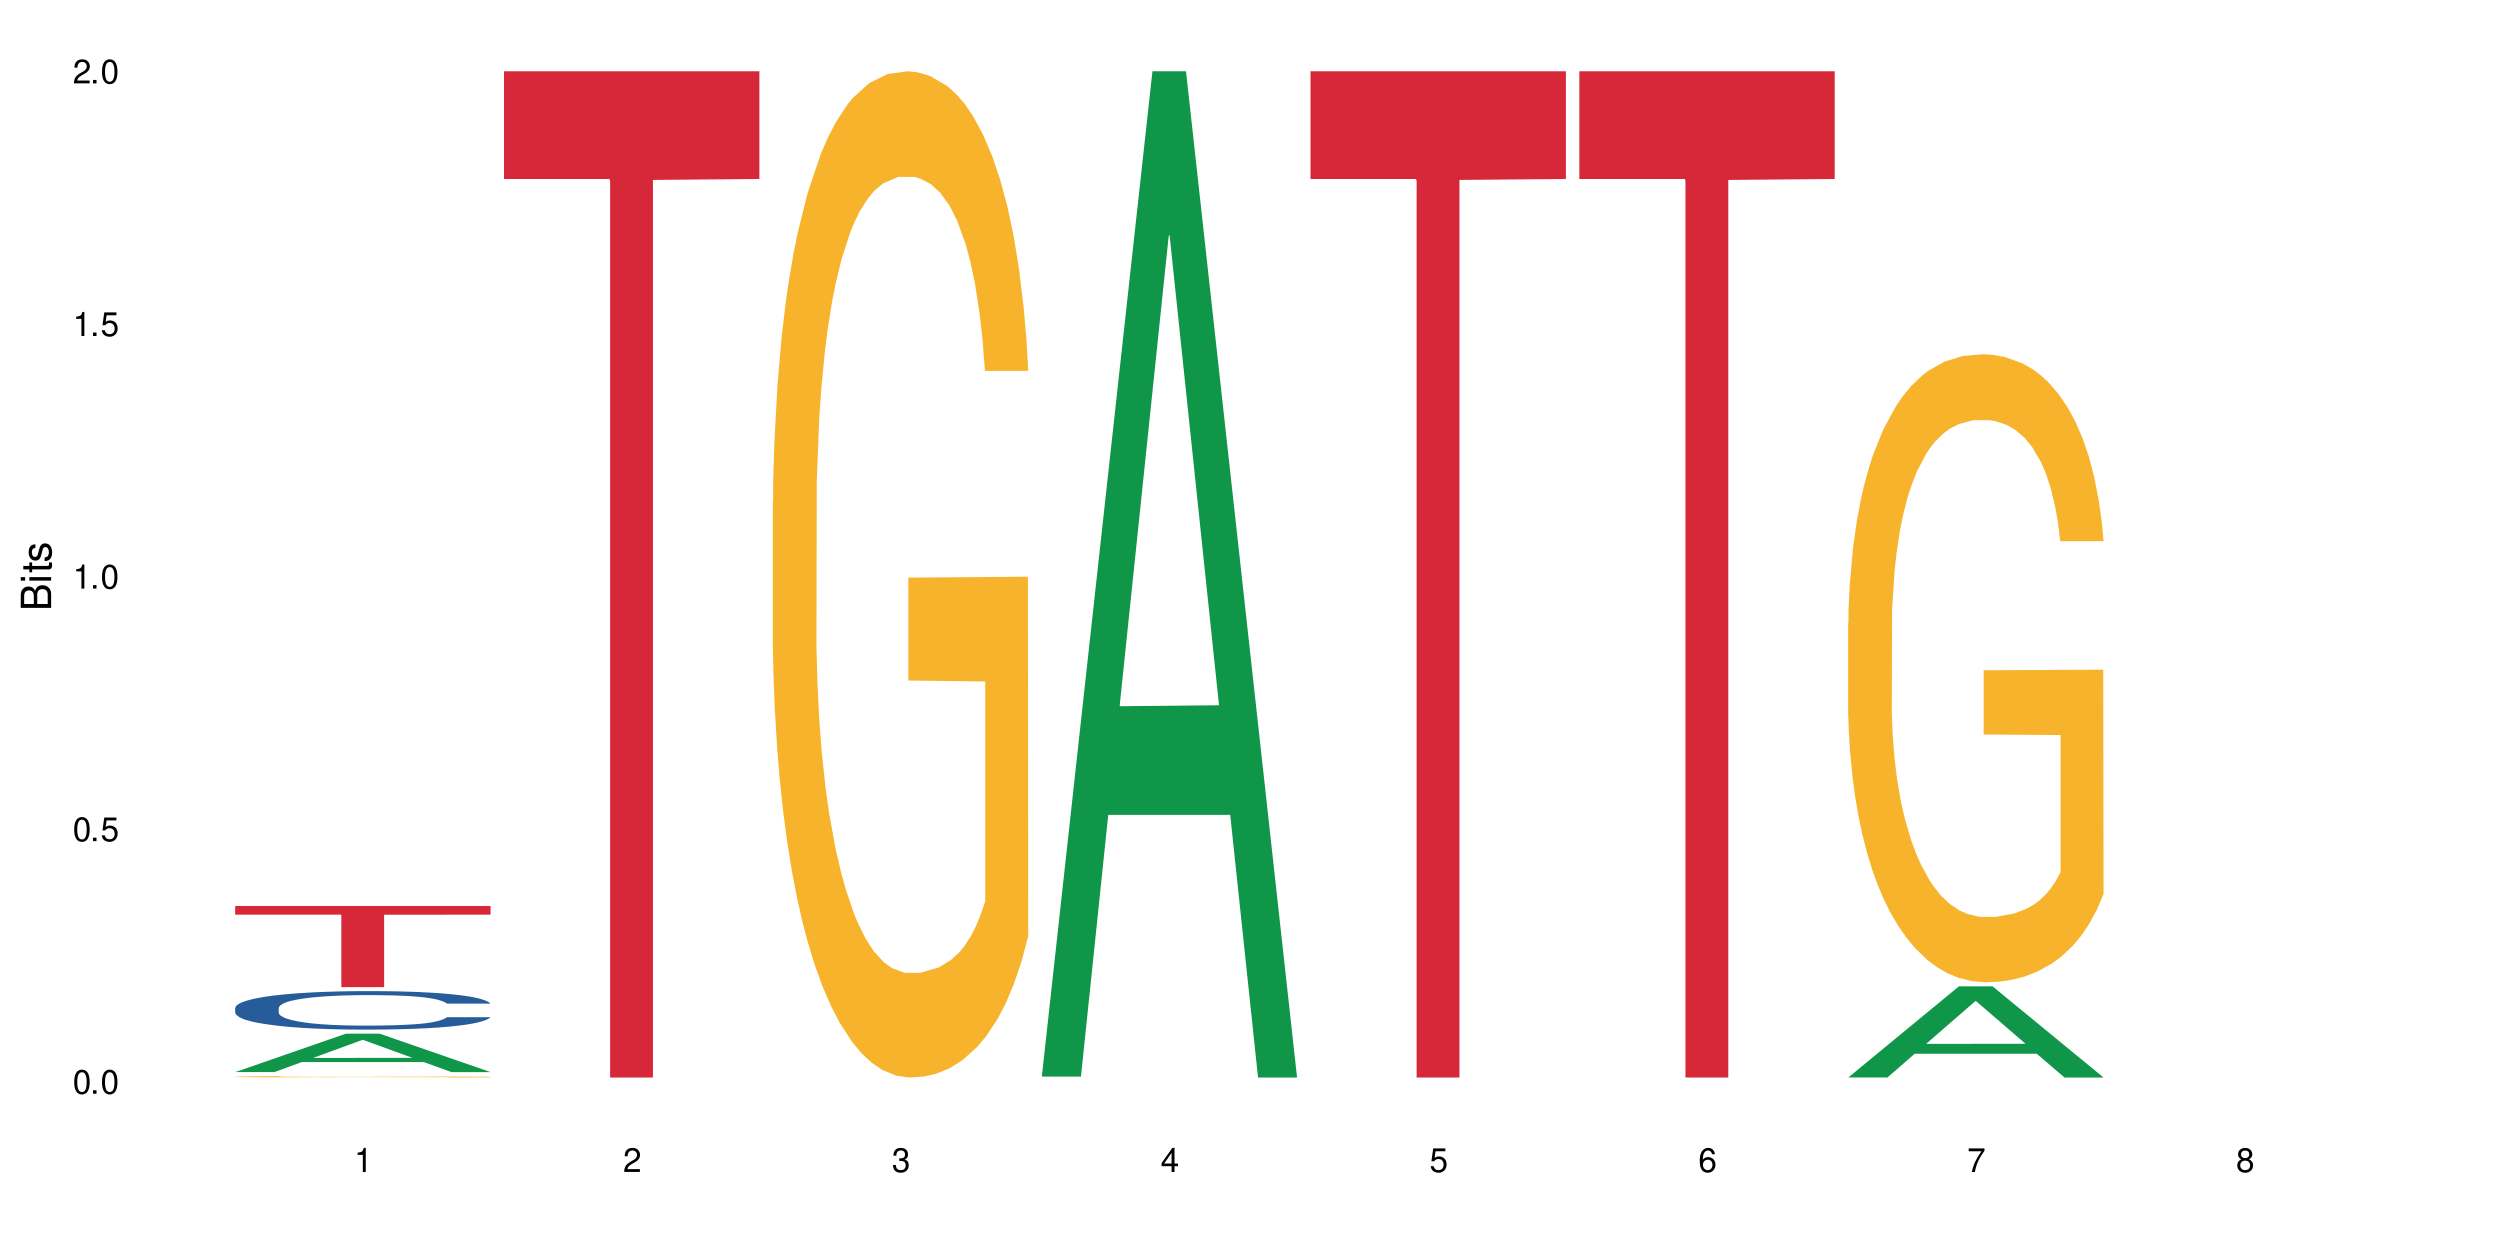
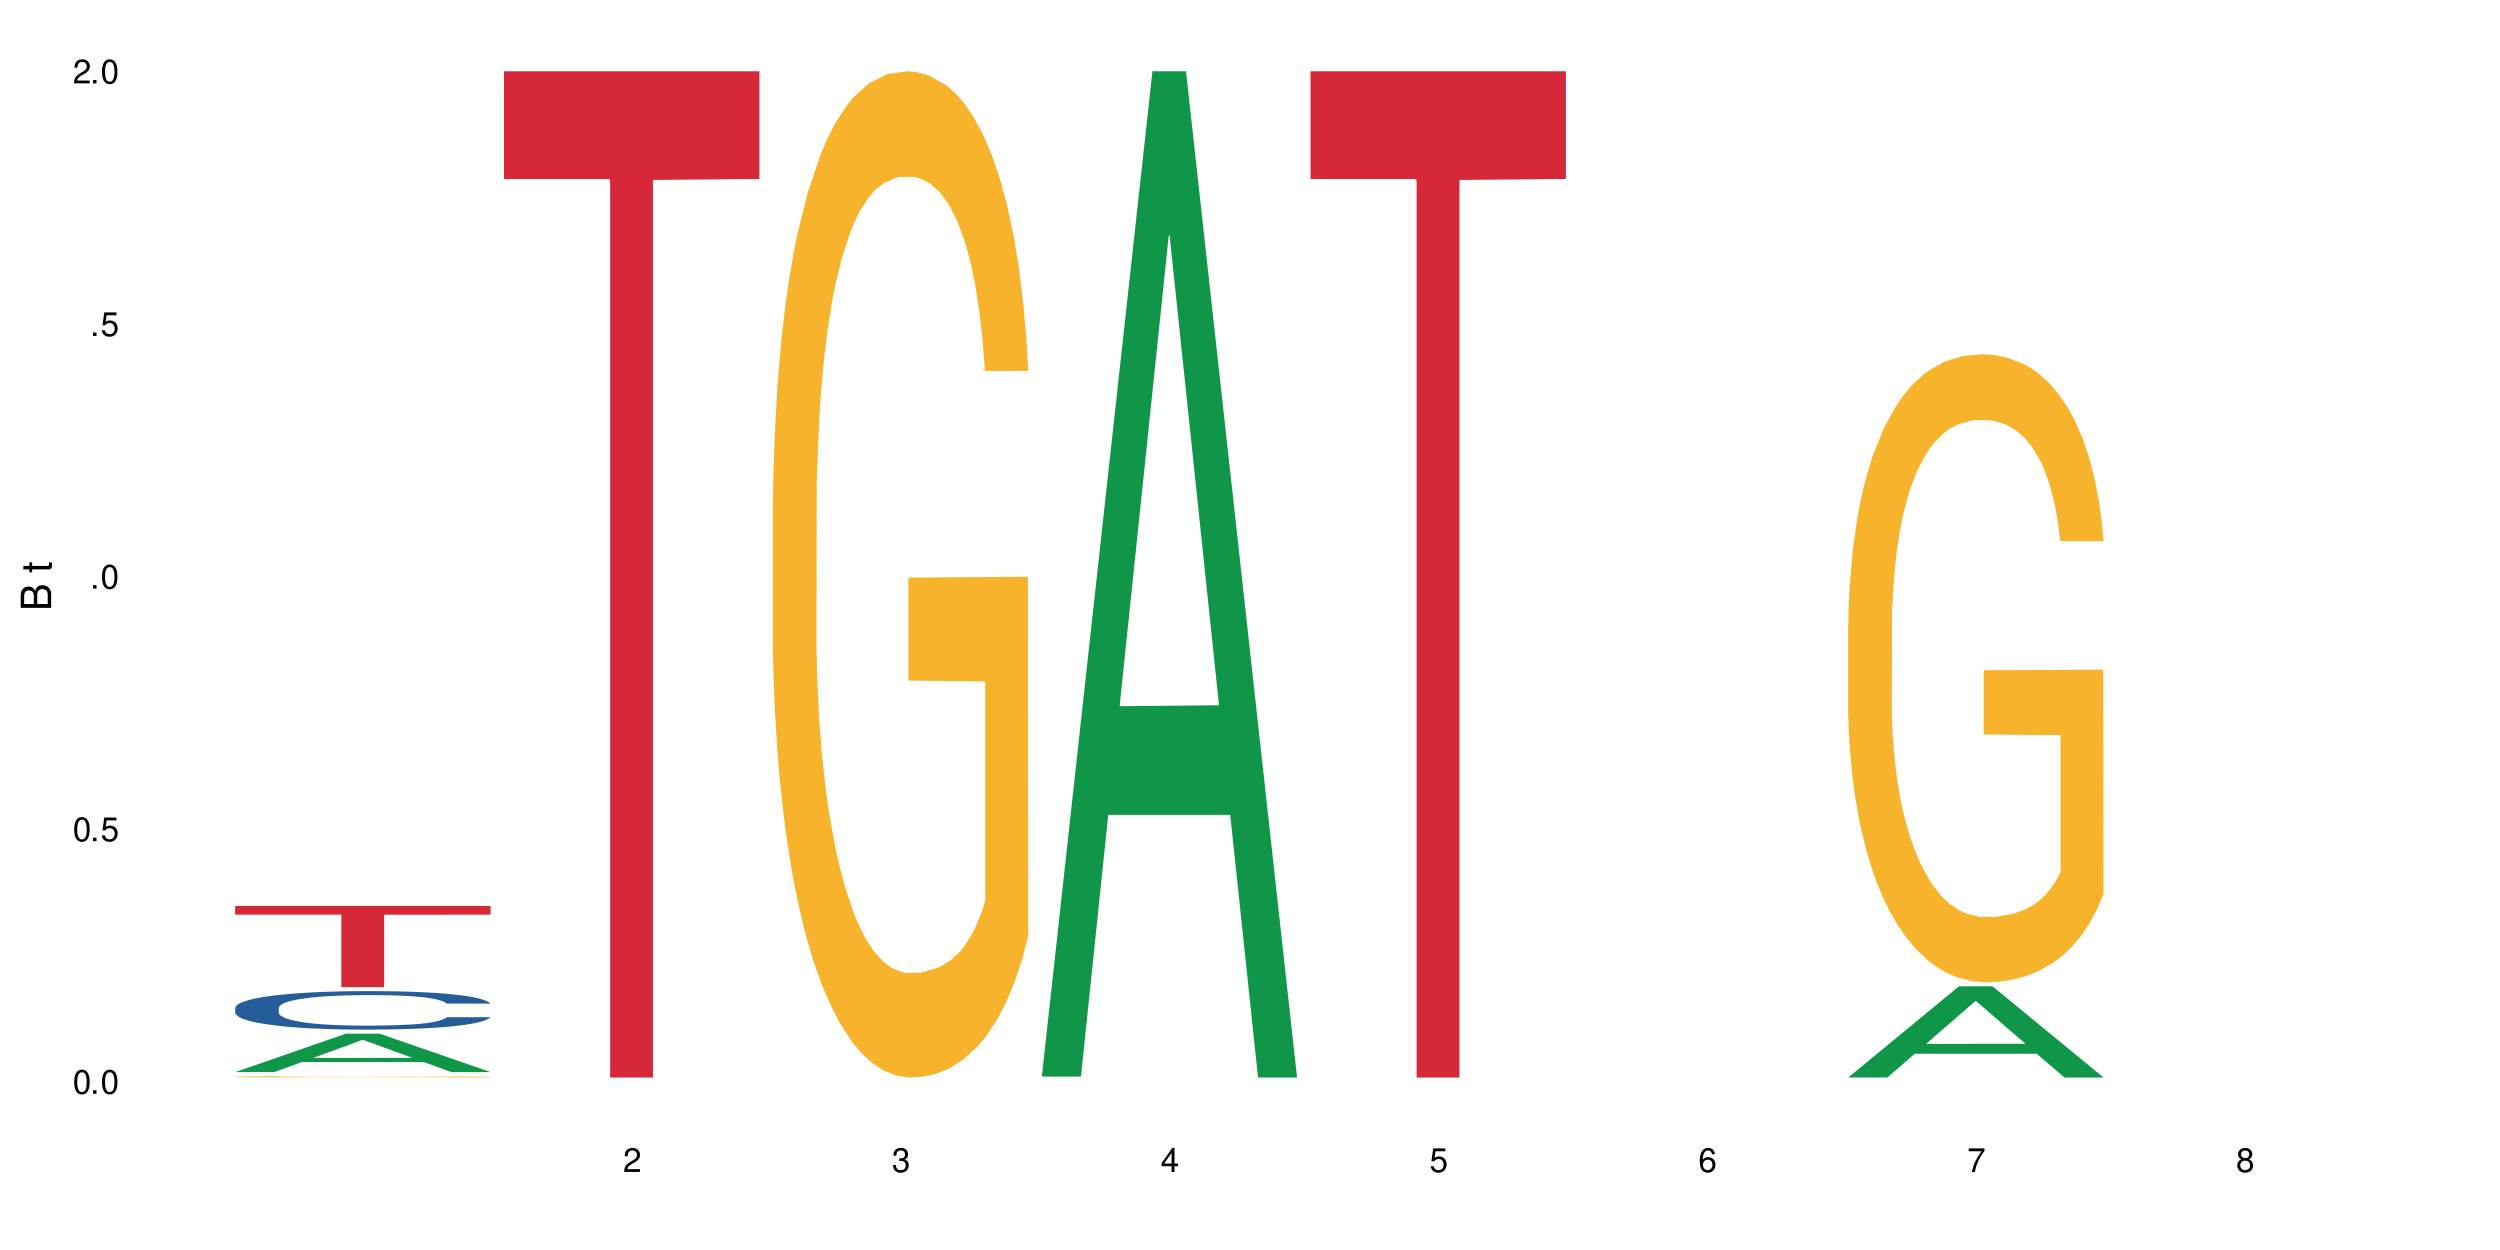
<svg xmlns="http://www.w3.org/2000/svg" xmlns:xlink="http://www.w3.org/1999/xlink" width="720" height="360" viewBox="0 0 720 360">
  <defs>
    <g>
      <g id="glyph-0-0">
</g>
      <g id="glyph-0-1">
        <path d="M 2.641 -6.938 C 2 -6.938 1.422 -6.656 1.078 -6.172 C 0.641 -5.562 0.406 -4.641 0.406 -3.359 C 0.406 -1.016 1.188 0.219 2.641 0.219 C 4.078 0.219 4.859 -1.016 4.859 -3.297 C 4.859 -4.641 4.656 -5.547 4.203 -6.172 C 3.844 -6.656 3.281 -6.938 2.641 -6.938 Z M 2.641 -6.188 C 3.547 -6.188 4 -5.25 4 -3.375 C 4 -1.406 3.562 -0.484 2.625 -0.484 C 1.734 -0.484 1.281 -1.438 1.281 -3.344 C 1.281 -5.25 1.734 -6.188 2.641 -6.188 Z M 2.641 -6.188 " />
      </g>
      <g id="glyph-0-2">
        <path d="M 1.828 -1 L 0.828 -1 L 0.828 0 L 1.828 0 Z M 1.828 -1 " />
      </g>
      <g id="glyph-0-3">
        <path d="M 4.562 -6.797 L 1.062 -6.797 L 0.547 -3.094 L 1.328 -3.094 C 1.719 -3.562 2.047 -3.734 2.578 -3.734 C 3.484 -3.734 4.062 -3.109 4.062 -2.094 C 4.062 -1.125 3.484 -0.531 2.578 -0.531 C 1.828 -0.531 1.375 -0.906 1.188 -1.672 L 0.328 -1.672 C 0.453 -1.109 0.547 -0.844 0.75 -0.594 C 1.125 -0.078 1.828 0.219 2.594 0.219 C 3.969 0.219 4.922 -0.781 4.922 -2.219 C 4.922 -3.562 4.031 -4.484 2.719 -4.484 C 2.25 -4.484 1.859 -4.359 1.469 -4.062 L 1.734 -5.969 L 4.562 -5.969 Z M 4.562 -6.797 " />
      </g>
      <g id="glyph-0-4">
-         <path d="M 2.484 -4.938 L 2.484 0 L 3.328 0 L 3.328 -6.938 L 2.766 -6.938 C 2.469 -5.875 2.281 -5.734 0.984 -5.562 L 0.984 -4.938 Z M 2.484 -4.938 " />
-       </g>
+         </g>
      <g id="glyph-0-5">
        <path d="M 4.859 -0.828 L 1.281 -0.828 C 1.359 -1.406 1.672 -1.781 2.5 -2.281 L 3.469 -2.828 C 4.406 -3.344 4.906 -4.062 4.906 -4.906 C 4.906 -5.484 4.672 -6.031 4.266 -6.406 C 3.859 -6.766 3.375 -6.938 2.719 -6.938 C 1.859 -6.938 1.219 -6.625 0.844 -6.031 C 0.609 -5.672 0.5 -5.234 0.484 -4.531 L 1.328 -4.531 C 1.359 -5.016 1.406 -5.281 1.531 -5.516 C 1.75 -5.938 2.188 -6.203 2.703 -6.203 C 3.469 -6.203 4.031 -5.641 4.031 -4.891 C 4.031 -4.344 3.719 -3.859 3.125 -3.516 L 2.234 -3 C 0.812 -2.172 0.406 -1.531 0.328 -0.016 L 4.859 -0.016 Z M 4.859 -0.828 " />
      </g>
      <g id="glyph-0-6">
        <path d="M 2.125 -3.188 L 2.578 -3.188 C 3.5 -3.188 3.984 -2.766 3.984 -1.922 C 3.984 -1.062 3.469 -0.531 2.594 -0.531 C 1.656 -0.531 1.203 -1 1.156 -2.016 L 0.312 -2.016 C 0.344 -1.453 0.438 -1.094 0.609 -0.781 C 0.953 -0.109 1.625 0.219 2.547 0.219 C 3.953 0.219 4.859 -0.625 4.859 -1.938 C 4.859 -2.828 4.516 -3.297 3.703 -3.594 C 4.344 -3.844 4.656 -4.328 4.656 -5.031 C 4.656 -6.219 3.875 -6.938 2.578 -6.938 C 1.203 -6.938 0.484 -6.172 0.453 -4.703 L 1.297 -4.703 C 1.312 -5.125 1.344 -5.359 1.453 -5.578 C 1.641 -5.969 2.062 -6.203 2.594 -6.203 C 3.344 -6.203 3.797 -5.75 3.797 -5 C 3.797 -4.516 3.609 -4.219 3.25 -4.047 C 3.016 -3.953 2.703 -3.922 2.125 -3.906 Z M 2.125 -3.188 " />
      </g>
      <g id="glyph-0-7">
        <path d="M 3.141 -1.672 L 3.141 0 L 3.984 0 L 3.984 -1.672 L 4.984 -1.672 L 4.984 -2.438 L 3.984 -2.438 L 3.984 -6.938 L 3.359 -6.938 L 0.266 -2.578 L 0.266 -1.672 Z M 3.141 -2.438 L 1 -2.438 L 3.141 -5.5 Z M 3.141 -2.438 " />
      </g>
      <g id="glyph-0-8">
        <path d="M 4.781 -5.125 C 4.609 -6.266 3.891 -6.938 2.844 -6.938 C 2.094 -6.938 1.422 -6.578 1.031 -5.953 C 0.594 -5.266 0.406 -4.422 0.406 -3.172 C 0.406 -2 0.578 -1.25 0.984 -0.641 C 1.359 -0.078 1.953 0.219 2.703 0.219 C 3.984 0.219 4.922 -0.75 4.922 -2.094 C 4.922 -3.375 4.062 -4.281 2.844 -4.281 C 2.172 -4.281 1.641 -4.031 1.281 -3.516 C 1.281 -5.234 1.828 -6.188 2.797 -6.188 C 3.391 -6.188 3.797 -5.797 3.938 -5.125 Z M 2.734 -3.531 C 3.547 -3.531 4.062 -2.953 4.062 -2.031 C 4.062 -1.156 3.484 -0.531 2.703 -0.531 C 1.922 -0.531 1.328 -1.188 1.328 -2.078 C 1.328 -2.938 1.906 -3.531 2.734 -3.531 Z M 2.734 -3.531 " />
      </g>
      <g id="glyph-0-9">
        <path d="M 4.984 -6.797 L 0.438 -6.797 L 0.438 -5.969 L 4.109 -5.969 C 2.5 -3.656 1.828 -2.234 1.328 0 L 2.219 0 C 2.594 -2.172 3.453 -4.047 4.984 -6.094 Z M 4.984 -6.797 " />
      </g>
      <g id="glyph-0-10">
        <path d="M 3.75 -3.656 C 4.469 -4.094 4.688 -4.438 4.688 -5.078 C 4.688 -6.172 3.844 -6.938 2.641 -6.938 C 1.438 -6.938 0.594 -6.172 0.594 -5.094 C 0.594 -4.438 0.812 -4.094 1.516 -3.656 C 0.734 -3.266 0.359 -2.703 0.359 -1.922 C 0.359 -0.656 1.281 0.219 2.641 0.219 C 3.984 0.219 4.922 -0.656 4.922 -1.922 C 4.922 -2.703 4.531 -3.266 3.75 -3.656 Z M 2.641 -6.188 C 3.359 -6.188 3.812 -5.75 3.812 -5.062 C 3.812 -4.406 3.344 -3.984 2.641 -3.984 C 1.922 -3.984 1.453 -4.406 1.453 -5.078 C 1.453 -5.75 1.922 -6.188 2.641 -6.188 Z M 2.641 -3.266 C 3.484 -3.266 4.062 -2.719 4.062 -1.906 C 4.062 -1.078 3.484 -0.531 2.625 -0.531 C 1.797 -0.531 1.219 -1.094 1.219 -1.906 C 1.219 -2.719 1.781 -3.266 2.641 -3.266 Z M 2.641 -3.266 " />
      </g>
      <g id="glyph-1-0">
</g>
      <g id="glyph-1-1">
        <path d="M 0 -0.953 L 0 -4.891 C 0 -5.719 -0.234 -6.344 -0.734 -6.797 C -1.188 -7.234 -1.812 -7.469 -2.5 -7.469 C -3.547 -7.469 -4.188 -7 -4.625 -5.875 C -4.984 -6.688 -5.625 -7.094 -6.531 -7.094 C -7.172 -7.094 -7.734 -6.859 -8.141 -6.391 C -8.562 -5.922 -8.75 -5.344 -8.75 -4.5 L -8.75 -0.953 Z M -4.984 -2.062 L -7.766 -2.062 L -7.766 -4.219 C -7.766 -4.844 -7.688 -5.203 -7.453 -5.5 C -7.219 -5.812 -6.859 -5.969 -6.375 -5.969 C -5.891 -5.969 -5.531 -5.812 -5.297 -5.5 C -5.062 -5.203 -4.984 -4.844 -4.984 -4.219 Z M -0.984 -2.062 L -4 -2.062 L -4 -4.781 C -4 -5.766 -3.438 -6.359 -2.484 -6.359 C -1.547 -6.359 -0.984 -5.766 -0.984 -4.781 Z M -0.984 -2.062 " />
      </g>
      <g id="glyph-1-2">
-         <path d="M -6.281 -1.797 L -6.281 -0.797 L 0 -0.797 L 0 -1.797 Z M -8.75 -1.797 L -8.75 -0.797 L -7.484 -0.797 L -7.484 -1.797 Z M -8.75 -1.797 " />
-       </g>
+         </g>
      <g id="glyph-1-3">
        <path d="M -6.281 -3.047 L -6.281 -2.016 L -8.016 -2.016 L -8.016 -1.016 L -6.281 -1.016 L -6.281 -0.172 L -5.469 -0.172 L -5.469 -1.016 L -0.719 -1.016 C -0.078 -1.016 0.281 -1.453 0.281 -2.234 C 0.281 -2.5 0.25 -2.719 0.188 -3.047 L -0.641 -3.047 C -0.609 -2.906 -0.594 -2.766 -0.594 -2.562 C -0.594 -2.141 -0.719 -2.016 -1.156 -2.016 L -5.469 -2.016 L -5.469 -3.047 Z M -6.281 -3.047 " />
      </g>
      <g id="glyph-1-4">
-         <path d="M -4.531 -5.25 C -5.766 -5.25 -6.469 -4.422 -6.469 -2.969 C -6.469 -1.516 -5.719 -0.562 -4.547 -0.562 C -3.562 -0.562 -3.094 -1.062 -2.734 -2.562 L -2.516 -3.484 C -2.344 -4.188 -2.094 -4.469 -1.641 -4.469 C -1.047 -4.469 -0.641 -3.875 -0.641 -3 C -0.641 -2.453 -0.797 -2 -1.062 -1.75 C -1.25 -1.594 -1.422 -1.531 -1.875 -1.469 L -1.875 -0.406 C -0.422 -0.453 0.281 -1.266 0.281 -2.922 C 0.281 -4.5 -0.5 -5.516 -1.719 -5.516 C -2.656 -5.516 -3.172 -4.984 -3.469 -3.734 L -3.703 -2.766 C -3.891 -1.953 -4.156 -1.609 -4.594 -1.609 C -5.188 -1.609 -5.547 -2.125 -5.547 -2.938 C -5.547 -3.75 -5.203 -4.172 -4.531 -4.203 Z M -4.531 -5.25 " />
-       </g>
+         </g>
    </g>
  </defs>
  <rect x="-72" y="-36" width="864" height="432" fill="rgb(100%, 100%, 100%)" fill-opacity="1" />
  <path fill-rule="nonzero" fill="rgb(6.275%, 58.824%, 28.235%)" fill-opacity="1" d="M 67.73 308.754 L 67.809 308.742 L 99.637 297.691 L 109.301 297.691 L 141.281 308.766 L 130.047 308.766 L 122.031 305.875 L 86.906 305.875 L 79.047 308.754 L 67.73 308.754 L 90.285 304.68 L 118.809 304.668 L 104.586 299.5 L 104.43 299.488 L 104.27 299.52 L 90.207 304.668 L 90.285 304.68 Z M 67.73 308.754 " />
  <path fill-rule="nonzero" fill="rgb(14.51%, 36.078%, 60%)" fill-opacity="1" d="M 67.73 290.27 L 67.82 290.258 L 67.82 290.016 L 68.09 289.633 L 68.719 289.145 L 69.344 288.812 L 70.961 288.215 L 73.203 287.637 L 75.535 287.191 L 77.238 286.93 L 78.766 286.727 L 82.262 286.352 L 84.504 286.16 L 86.926 285.988 L 89.887 285.816 L 92.039 285.715 L 96.883 285.551 L 100.469 285.48 L 103.25 285.449 L 109.262 285.449 L 112.848 285.492 L 115.449 285.543 L 118.32 285.625 L 120.742 285.715 L 124.957 285.938 L 128.727 286.219 L 130.43 286.383 L 133.121 286.695 L 135.184 287 L 136.617 287.262 L 138.234 287.637 L 139.668 288.094 L 140.746 288.609 L 141.281 289.043 L 128.727 289.043 L 128.098 288.641 L 127.379 288.324 L 126.035 287.91 L 124.688 287.617 L 122.805 287.324 L 121.102 287.133 L 118.77 286.938 L 116.707 286.816 L 114.555 286.727 L 112.488 286.664 L 108.543 286.605 L 103.969 286.605 L 102.266 286.625 L 98.766 286.707 L 96.883 286.777 L 94.191 286.918 L 92.309 287.051 L 90.066 287.254 L 88.539 287.426 L 86.656 287.688 L 85.312 287.922 L 83.785 288.254 L 82.891 288.508 L 82.082 288.793 L 81.363 289.125 L 80.828 289.48 L 80.469 289.855 L 80.289 290.219 L 80.289 291.789 L 80.469 292.152 L 80.918 292.578 L 82.082 293.195 L 83.785 293.73 L 85.762 294.156 L 87.645 294.461 L 88.719 294.602 L 90.156 294.766 L 92.398 294.969 L 95.629 295.168 L 97.512 295.25 L 100.383 295.332 L 103.34 295.371 L 107.289 295.371 L 110.785 295.332 L 113.117 295.281 L 115.539 295.199 L 118.859 295.027 L 120.922 294.867 L 122.715 294.672 L 124.062 294.48 L 124.957 294.32 L 126.305 294.004 L 127.379 293.66 L 128.188 293.309 L 128.727 292.961 L 141.281 292.961 L 140.746 293.367 L 139.938 293.762 L 139.129 294.055 L 137.875 294.41 L 136.441 294.723 L 134.375 295.078 L 132.672 295.312 L 130.43 295.562 L 128.367 295.758 L 126.125 295.93 L 122.805 296.133 L 120.652 296.23 L 118.32 296.324 L 115.539 296.406 L 112.043 296.477 L 108.273 296.516 L 104.777 296.527 L 101.008 296.504 L 98.227 296.465 L 94.551 296.375 L 89.977 296.191 L 86.656 296 L 84.055 295.809 L 81.812 295.605 L 79.301 295.332 L 76.074 294.887 L 74.098 294.543 L 72.754 294.258 L 71.23 293.863 L 70.152 293.508 L 68.898 292.941 L 68 292.223 L 67.73 291.668 Z M 67.73 290.27 " />
  <path fill-rule="nonzero" fill="rgb(96.863%, 70.196%, 16.863%)" fill-opacity="1" d="M 67.73 310.102 L 67.82 310.102 L 67.82 310.094 L 68.18 310.078 L 69.078 310.055 L 70.242 310.035 L 71.5 310.02 L 72.305 310.012 L 73.652 310 L 74.816 309.992 L 77.777 309.977 L 81.543 309.961 L 83.609 309.957 L 85.941 309.949 L 89.258 309.941 L 90.785 309.938 L 95.449 309.934 L 100.738 309.93 L 112.938 309.93 L 117.961 309.934 L 120.832 309.938 L 123.074 309.941 L 125.406 309.945 L 128.277 309.953 L 130.969 309.961 L 135.273 309.984 L 137.066 309.996 L 138.594 310.008 L 139.938 310.023 L 140.746 310.035 L 141.281 310.047 L 128.816 310.047 L 128.098 310.035 L 127.289 310.027 L 125.945 310.016 L 124.598 310.004 L 123.254 309.996 L 120.742 309.988 L 118.59 309.98 L 115.898 309.977 L 113.297 309.973 L 99.484 309.973 L 96.973 309.977 L 95.18 309.98 L 92.668 309.984 L 91.141 309.988 L 90.246 309.992 L 87.555 310.004 L 85.762 310.016 L 84.773 310.02 L 83.52 310.031 L 82.621 310.043 L 81.633 310.059 L 81.098 310.066 L 80.379 310.094 L 80.289 310.16 L 80.559 310.172 L 81.098 310.188 L 81.812 310.203 L 82.891 310.215 L 83.965 310.227 L 85.852 310.242 L 87.465 310.25 L 88.719 310.258 L 91.141 310.266 L 92.129 310.27 L 94.461 310.277 L 96.883 310.281 L 99.844 310.285 L 102.086 310.289 L 115.629 310.289 L 119.039 310.285 L 121.371 310.281 L 122.895 310.281 L 124.777 310.277 L 126.125 310.273 L 127.379 310.27 L 128.906 310.262 L 128.906 310.172 L 106.75 310.172 L 106.75 310.133 L 141.195 310.133 L 141.281 310.277 L 139.398 310.285 L 137.066 310.297 L 134.824 310.301 L 132.492 310.309 L 129.176 310.316 L 126.484 310.32 L 122.355 310.324 L 118.59 310.328 L 114.645 310.332 L 103.34 310.332 L 99.395 310.328 L 96.254 310.328 L 93.383 310.324 L 90.516 310.316 L 86.926 310.309 L 84.594 310.305 L 82.172 310.297 L 79.75 310.285 L 77.598 310.277 L 76.164 310.27 L 74.727 310.262 L 73.203 310.25 L 71.766 310.238 L 70.691 310.227 L 69.703 310.211 L 68.988 310.199 L 68.27 310.184 L 67.91 310.172 L 67.73 310.16 Z M 67.73 310.102 " />
  <path fill-rule="nonzero" fill="rgb(83.922%, 15.686%, 22.353%)" fill-opacity="1" d="M 67.73 260.922 L 141.281 260.922 L 141.281 263.426 L 110.629 263.445 L 110.629 284.289 L 98.297 284.289 L 98.297 263.469 L 98.117 263.426 L 67.73 263.426 Z M 67.73 260.922 " />
  <path fill-rule="nonzero" fill="rgb(83.922%, 15.686%, 22.353%)" fill-opacity="1" d="M 145.156 20.527 L 218.707 20.527 L 218.707 51.547 L 188.051 51.82 L 188.051 310.332 L 175.719 310.332 L 175.719 52.094 L 175.539 51.547 L 145.156 51.547 Z M 145.156 20.527 " />
  <path fill-rule="nonzero" fill="rgb(96.863%, 70.196%, 16.863%)" fill-opacity="1" d="M 222.578 144.652 L 222.668 144.387 L 222.668 139.094 L 223.027 127.184 L 223.922 110.777 L 225.09 97.277 L 226.344 86.691 L 227.152 81.133 L 228.496 73.195 L 229.664 67.371 L 232.625 55.461 L 236.391 44.348 L 238.453 39.582 L 240.785 35.082 L 244.105 30.055 L 245.629 28.203 L 250.293 23.965 L 255.586 21.32 L 261.418 20.527 L 264.109 20.789 L 267.785 21.848 L 272.809 24.762 L 275.68 27.406 L 277.922 30.055 L 280.254 33.496 L 283.125 38.789 L 285.816 45.141 L 287.969 51.492 L 290.121 59.43 L 291.914 67.902 L 293.438 77.164 L 294.785 88.281 L 295.59 97.543 L 296.129 106.805 L 283.66 106.805 L 282.945 97.543 L 282.137 90.398 L 280.793 81.664 L 279.445 75.312 L 278.102 70.281 L 275.59 63.402 L 273.438 59.168 L 270.746 55.461 L 268.145 53.078 L 265.184 51.492 L 263.391 50.961 L 258.637 50.961 L 254.332 52.816 L 251.82 54.934 L 250.023 57.051 L 247.512 61.02 L 245.988 64.195 L 245.094 66.312 L 242.402 74.516 L 240.605 81.93 L 239.621 86.957 L 238.363 94.898 L 237.469 102.043 L 236.48 112.629 L 235.941 120.57 L 235.227 138.566 L 235.137 186.207 L 235.406 196.262 L 235.941 207.113 L 236.66 216.641 L 237.738 226.699 L 238.812 234.375 L 240.695 244.695 L 242.312 251.578 L 243.566 256.078 L 245.988 263.223 L 246.977 265.605 L 249.309 270.367 L 251.73 274.074 L 254.691 277.25 L 256.934 278.836 L 260.52 280.16 L 265.094 280.16 L 270.477 278.574 L 273.887 276.457 L 276.219 274.34 L 277.742 272.484 L 279.625 269.574 L 280.973 266.926 L 282.227 264.016 L 283.75 259.516 L 283.75 196.262 L 261.598 195.996 L 261.598 166.355 L 296.039 166.09 L 296.129 269.574 L 294.246 276.719 L 291.914 283.602 L 289.672 288.895 L 287.34 293.395 L 284.02 298.422 L 281.328 301.598 L 277.203 305.305 L 273.438 307.688 L 269.488 309.273 L 265.992 310.066 L 261.867 310.332 L 258.188 309.805 L 254.242 308.215 L 251.102 306.098 L 248.23 303.453 L 245.359 300.012 L 241.773 294.453 L 239.441 289.953 L 237.02 284.395 L 234.598 277.777 L 232.445 270.633 L 231.008 265.074 L 229.574 258.723 L 228.051 250.781 L 226.613 241.785 L 225.539 233.578 L 224.551 224.316 L 223.832 215.582 L 223.117 203.672 L 222.758 194.145 L 222.578 185.941 Z M 222.578 144.652 " />
  <path fill-rule="nonzero" fill="rgb(6.275%, 58.824%, 28.235%)" fill-opacity="1" d="M 300 310.059 L 300.078 309.789 L 331.906 20.527 L 341.57 20.527 L 373.555 310.332 L 362.316 310.332 L 354.301 234.684 L 319.176 234.684 L 311.316 310.059 L 300 310.059 L 322.555 203.391 L 351.078 203.117 L 336.855 67.875 L 336.699 67.602 L 336.543 68.418 L 322.477 203.117 L 322.555 203.391 Z M 300 310.059 " />
  <path fill-rule="nonzero" fill="rgb(83.922%, 15.686%, 22.353%)" fill-opacity="1" d="M 377.426 20.527 L 450.977 20.527 L 450.977 51.547 L 420.324 51.82 L 420.324 310.332 L 407.988 310.332 L 407.988 52.094 L 407.809 51.547 L 377.426 51.547 Z M 377.426 20.527 " />
-   <path fill-rule="nonzero" fill="rgb(83.922%, 15.686%, 22.353%)" fill-opacity="1" d="M 454.848 20.527 L 528.398 20.527 L 528.398 51.547 L 497.746 51.82 L 497.746 310.332 L 485.414 310.332 L 485.414 52.094 L 485.234 51.547 L 454.848 51.547 Z M 454.848 20.527 " />
  <path fill-rule="nonzero" fill="rgb(6.275%, 58.824%, 28.235%)" fill-opacity="1" d="M 532.27 310.309 L 532.352 310.281 L 564.176 284.055 L 573.84 284.055 L 605.824 310.332 L 594.586 310.332 L 586.57 303.473 L 551.445 303.473 L 543.586 310.309 L 532.27 310.309 L 554.824 300.637 L 583.348 300.609 L 569.125 288.348 L 568.969 288.324 L 568.812 288.398 L 554.746 300.609 L 554.824 300.637 Z M 532.27 310.309 " />
  <path fill-rule="nonzero" fill="rgb(96.863%, 70.196%, 16.863%)" fill-opacity="1" d="M 532.27 179.492 L 532.359 179.324 L 532.359 176.023 L 532.719 168.59 L 533.617 158.348 L 534.781 149.926 L 536.039 143.316 L 536.844 139.848 L 538.191 134.895 L 539.355 131.258 L 542.316 123.828 L 546.086 116.891 L 548.148 113.914 L 550.48 111.109 L 553.797 107.969 L 555.324 106.812 L 559.988 104.172 L 565.281 102.52 L 571.109 102.023 L 573.801 102.188 L 577.48 102.848 L 582.5 104.664 L 585.371 106.316 L 587.613 107.969 L 589.945 110.117 L 592.816 113.422 L 595.508 117.383 L 597.66 121.348 L 599.812 126.305 L 601.609 131.59 L 603.133 137.371 L 604.477 144.309 L 605.285 150.09 L 605.824 155.871 L 593.355 155.871 L 592.637 150.09 L 591.832 145.629 L 590.484 140.18 L 589.141 136.215 L 587.793 133.078 L 585.281 128.781 L 583.129 126.141 L 580.438 123.828 L 577.836 122.34 L 574.879 121.348 L 573.082 121.02 L 568.328 121.02 L 564.023 122.176 L 561.512 123.496 L 559.719 124.816 L 557.207 127.297 L 555.684 129.277 L 554.785 130.598 L 552.094 135.719 L 550.301 140.344 L 549.312 143.484 L 548.059 148.438 L 547.16 152.898 L 546.176 159.504 L 545.637 164.461 L 544.918 175.691 L 544.828 205.422 L 545.098 211.699 L 545.637 218.473 L 546.355 224.418 L 547.43 230.695 L 548.508 235.484 L 550.391 241.926 L 552.004 246.223 L 553.262 249.031 L 555.684 253.488 L 556.668 254.977 L 559 257.949 L 561.422 260.262 L 564.383 262.246 L 566.625 263.234 L 570.215 264.062 L 574.789 264.062 L 580.168 263.07 L 583.578 261.75 L 585.91 260.426 L 587.434 259.27 L 589.32 257.453 L 590.664 255.801 L 591.922 253.984 L 593.445 251.176 L 593.445 211.699 L 571.289 211.535 L 571.289 193.035 L 605.734 192.871 L 605.824 257.453 L 603.941 261.914 L 601.609 266.207 L 599.363 269.512 L 597.031 272.32 L 593.715 275.457 L 591.023 277.441 L 586.898 279.754 L 583.129 281.238 L 579.184 282.23 L 575.684 282.727 L 571.559 282.891 L 567.883 282.562 L 563.934 281.57 L 560.797 280.25 L 557.926 278.598 L 555.055 276.449 L 551.465 272.98 L 549.133 270.172 L 546.711 266.703 L 544.289 262.574 L 542.137 258.113 L 540.703 254.645 L 539.266 250.684 L 537.742 245.727 L 536.309 240.109 L 535.23 234.992 L 534.246 229.211 L 533.527 223.758 L 532.809 216.324 L 532.449 210.379 L 532.27 205.258 Z M 532.27 179.492 " />
  <g fill="rgb(0%, 0%, 0%)" fill-opacity="1">
    <use xlink:href="#glyph-0-1" x="20.965" y="314.993" />
    <use xlink:href="#glyph-0-2" x="25.965" y="314.993" />
    <use xlink:href="#glyph-0-1" x="28.965" y="314.993" />
  </g>
  <g fill="rgb(0%, 0%, 0%)" fill-opacity="1">
    <use xlink:href="#glyph-0-1" x="20.965" y="242.251" />
    <use xlink:href="#glyph-0-2" x="25.965" y="242.251" />
    <use xlink:href="#glyph-0-3" x="28.965" y="242.251" />
  </g>
  <g fill="rgb(0%, 0%, 0%)" fill-opacity="1">
    <use xlink:href="#glyph-0-4" x="20.965" y="169.509" />
    <use xlink:href="#glyph-0-2" x="25.965" y="169.509" />
    <use xlink:href="#glyph-0-1" x="28.965" y="169.509" />
  </g>
  <g fill="rgb(0%, 0%, 0%)" fill-opacity="1">
    <use xlink:href="#glyph-0-4" x="20.965" y="96.767" />
    <use xlink:href="#glyph-0-2" x="25.965" y="96.767" />
    <use xlink:href="#glyph-0-3" x="28.965" y="96.767" />
  </g>
  <g fill="rgb(0%, 0%, 0%)" fill-opacity="1">
    <use xlink:href="#glyph-0-5" x="20.965" y="24.024" />
    <use xlink:href="#glyph-0-2" x="25.965" y="24.024" />
    <use xlink:href="#glyph-0-1" x="28.965" y="24.024" />
  </g>
  <g fill="rgb(0%, 0%, 0%)" fill-opacity="1">
    <use xlink:href="#glyph-0-4" x="102.008" y="337.532" />
  </g>
  <g fill="rgb(0%, 0%, 0%)" fill-opacity="1">
    <use xlink:href="#glyph-0-5" x="179.43" y="337.532" />
  </g>
  <g fill="rgb(0%, 0%, 0%)" fill-opacity="1">
    <use xlink:href="#glyph-0-6" x="256.855" y="337.532" />
  </g>
  <g fill="rgb(0%, 0%, 0%)" fill-opacity="1">
    <use xlink:href="#glyph-0-7" x="334.277" y="337.532" />
  </g>
  <g fill="rgb(0%, 0%, 0%)" fill-opacity="1">
    <use xlink:href="#glyph-0-3" x="411.699" y="337.532" />
  </g>
  <g fill="rgb(0%, 0%, 0%)" fill-opacity="1">
    <use xlink:href="#glyph-0-8" x="489.125" y="337.532" />
  </g>
  <g fill="rgb(0%, 0%, 0%)" fill-opacity="1">
    <use xlink:href="#glyph-0-9" x="566.547" y="337.532" />
  </g>
  <g fill="rgb(0%, 0%, 0%)" fill-opacity="1">
    <use xlink:href="#glyph-0-10" x="643.969" y="337.532" />
  </g>
  <g fill="rgb(0%, 0%, 0%)" fill-opacity="1">
    <use xlink:href="#glyph-1-1" x="14.725" y="176.012" />
    <use xlink:href="#glyph-1-2" x="14.725" y="168.012" />
    <use xlink:href="#glyph-1-3" x="14.725" y="165.012" />
    <use xlink:href="#glyph-1-4" x="14.725" y="162.012" />
  </g>
</svg>